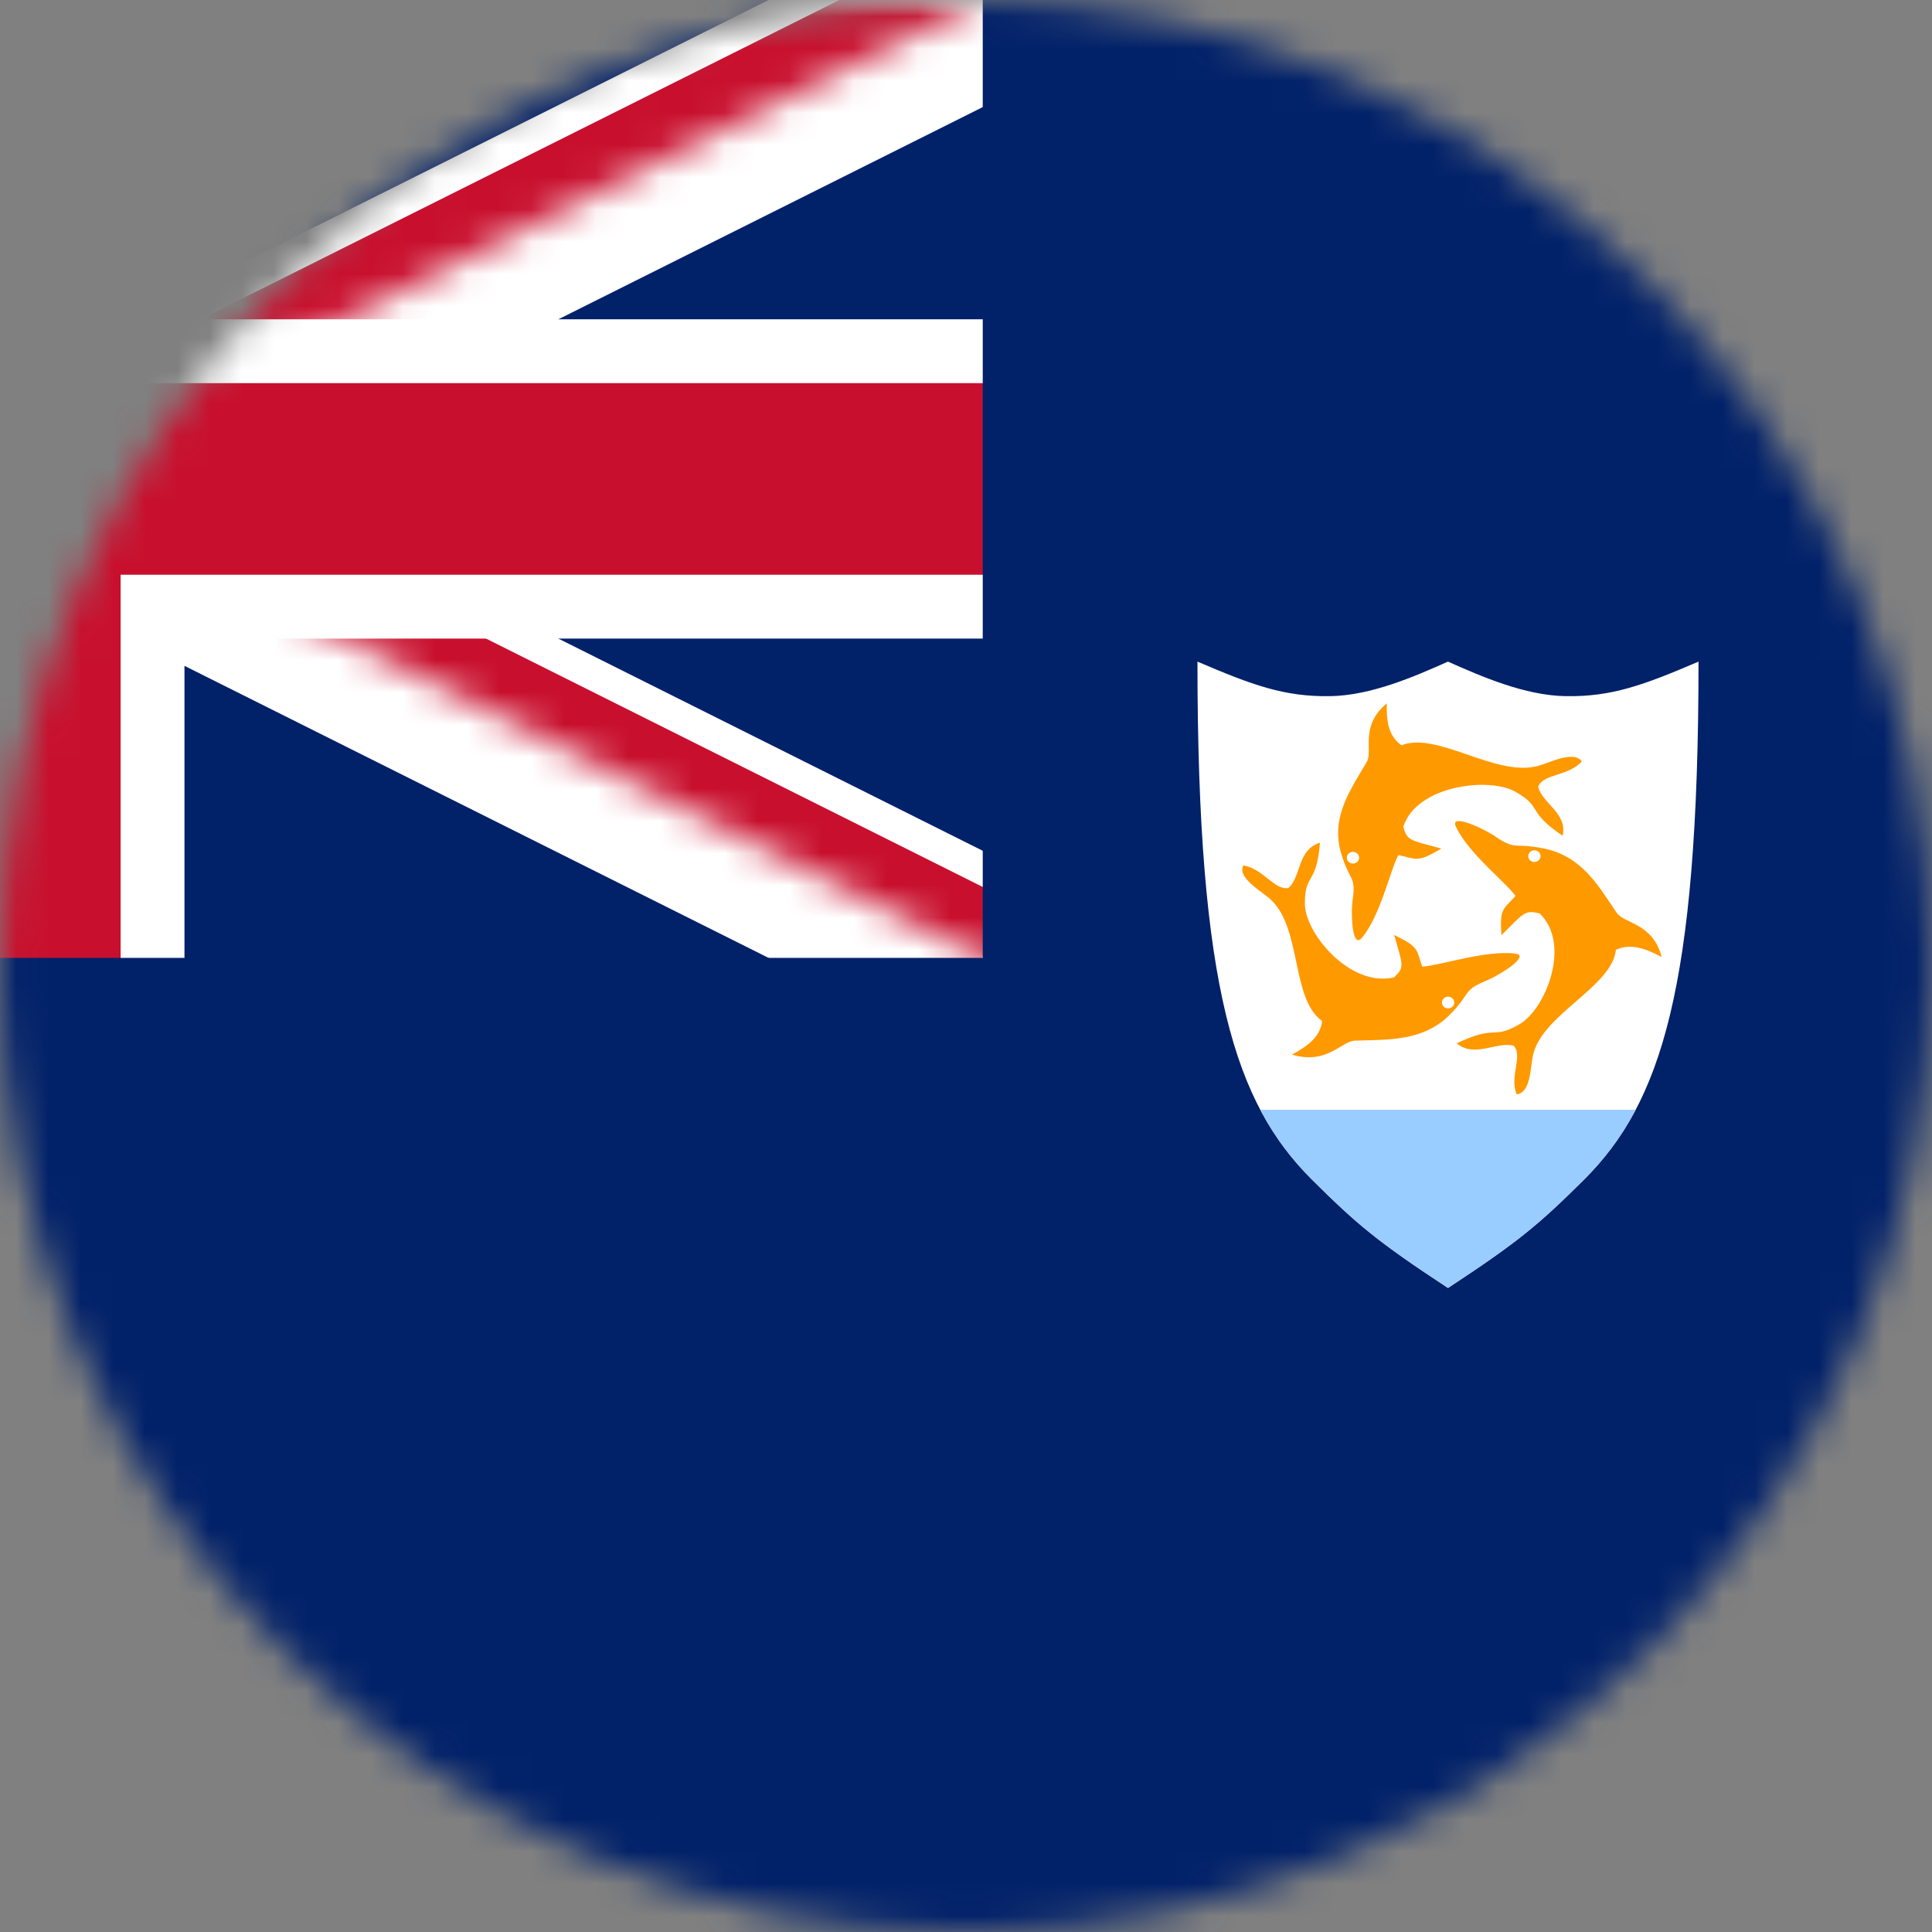
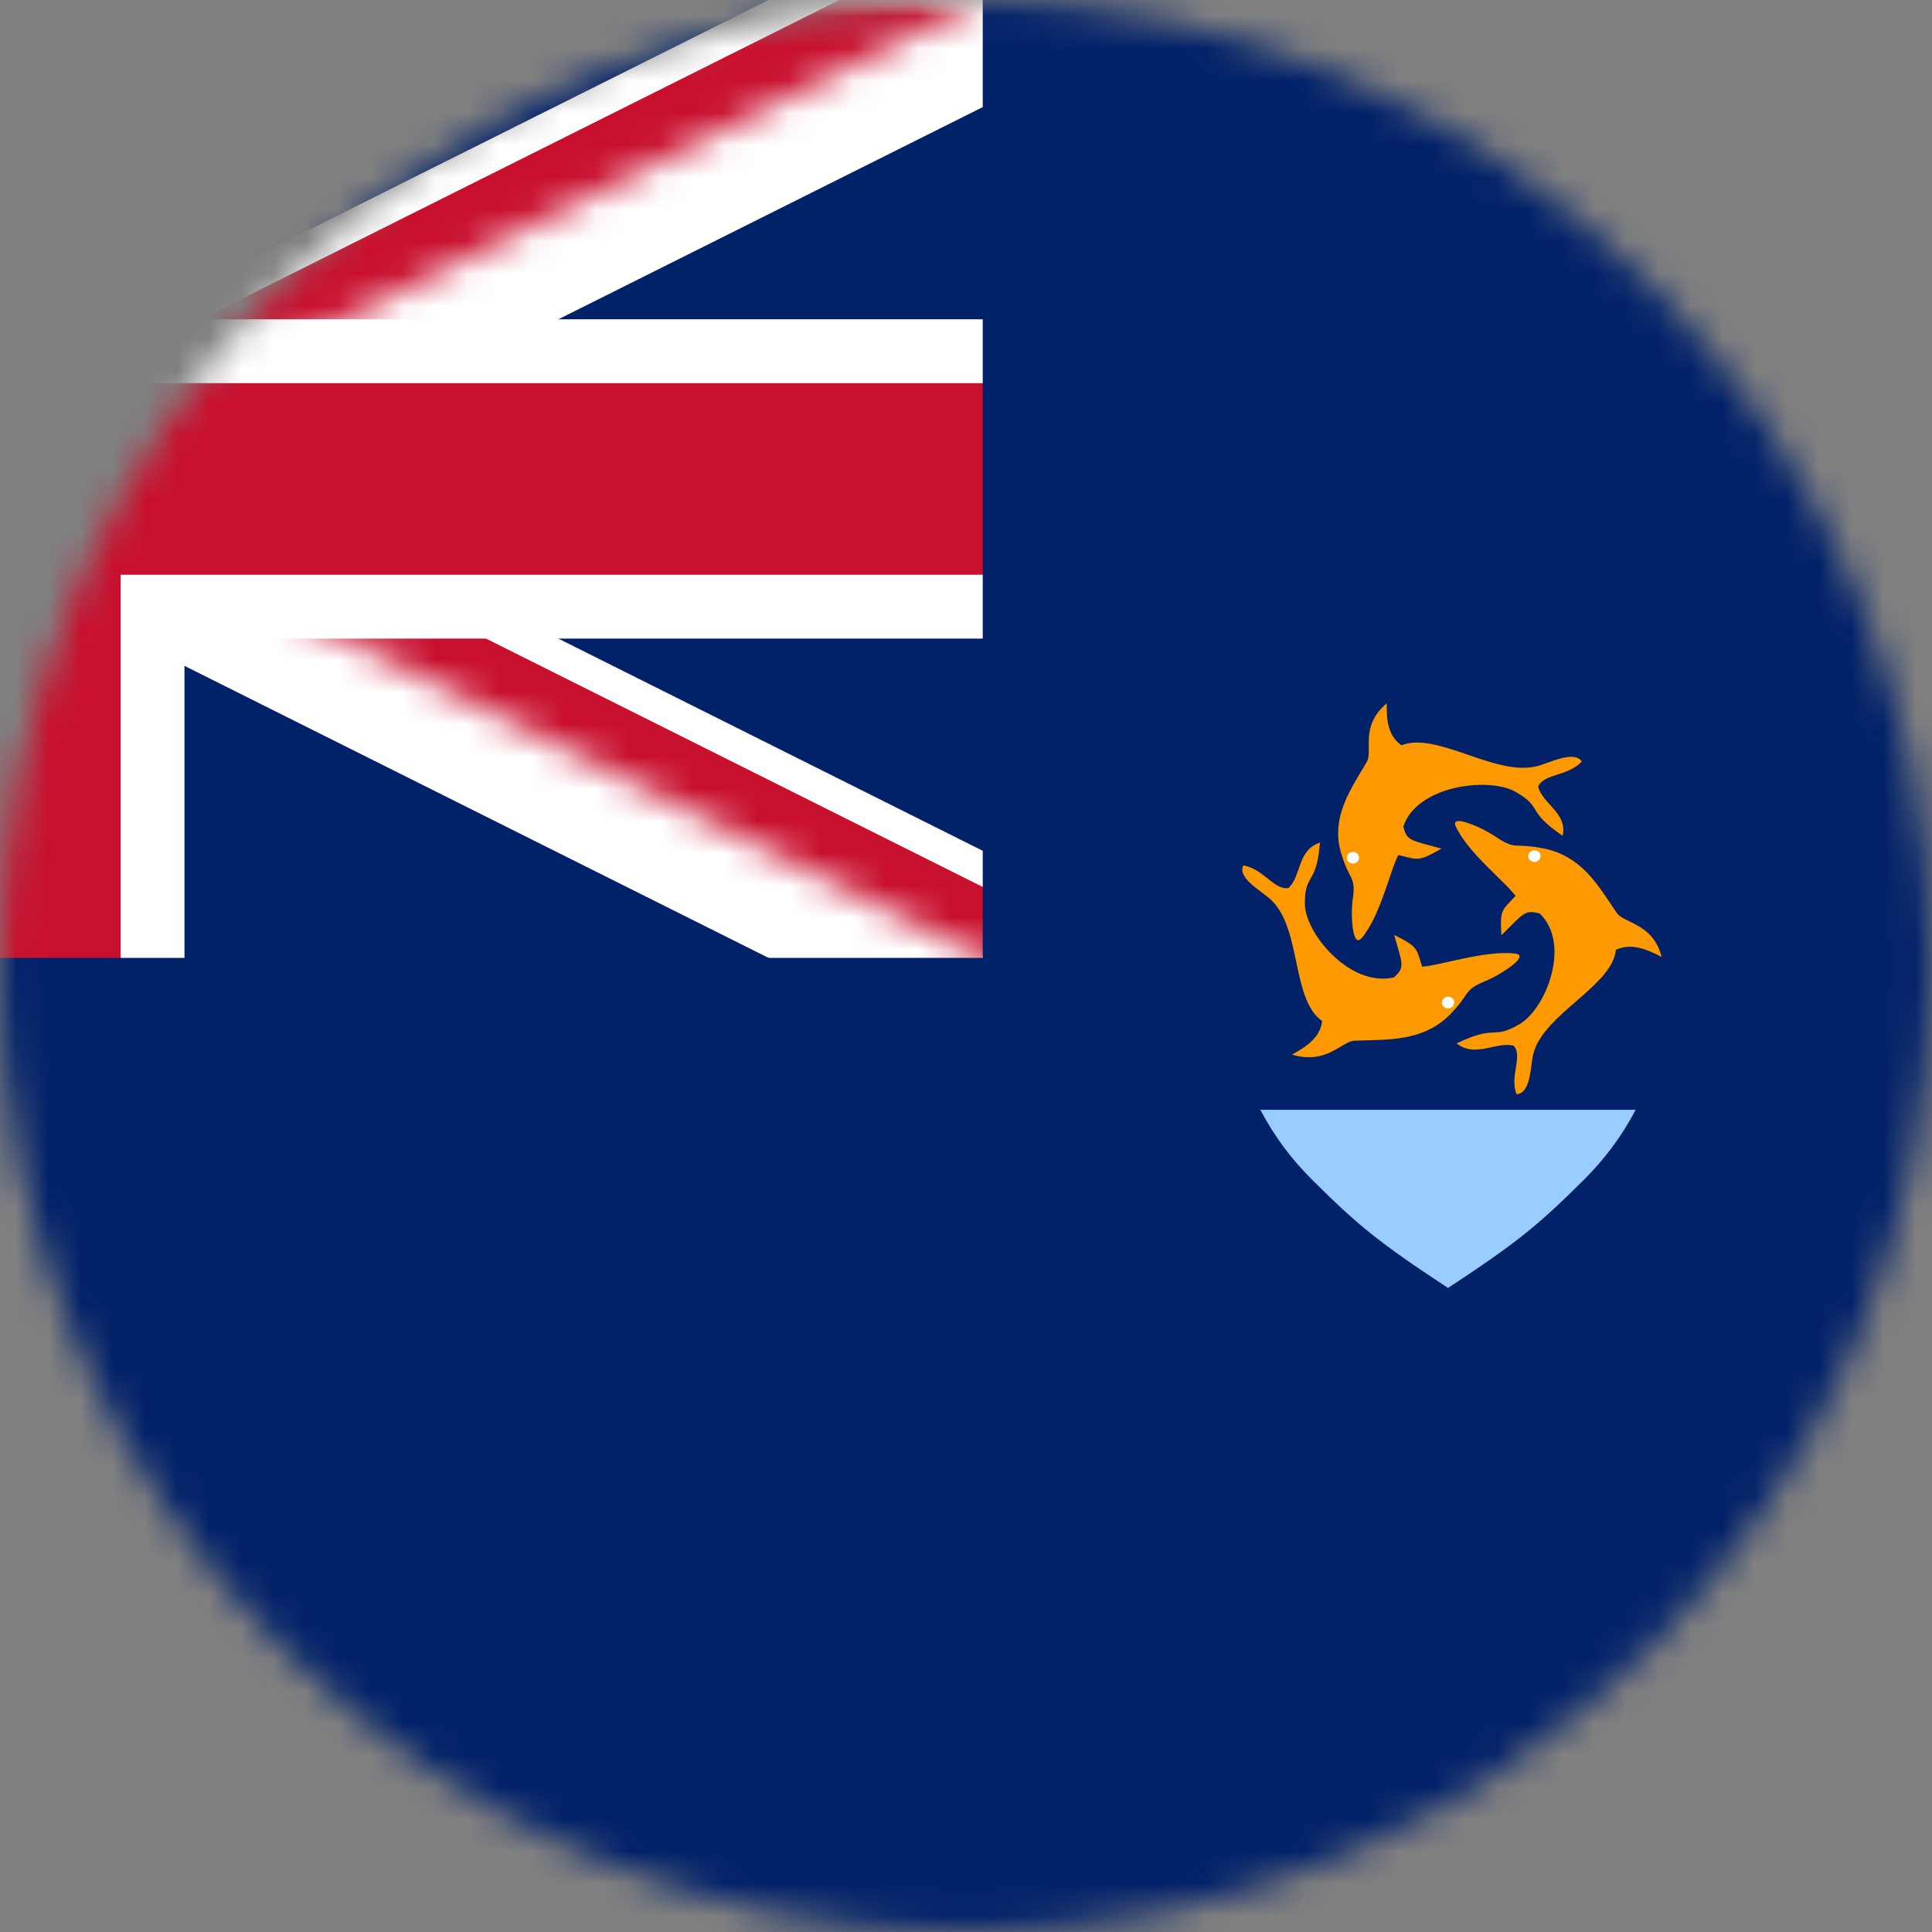
<svg xmlns="http://www.w3.org/2000/svg" width="60" height="60" viewBox="0 0 60 60" fill="none">
  <rect x="0" y="0" width="60" height="60" fill="#808080" stroke="none" />
  <g clip-path="url(#clip0_372_70253)">
    <mask id="mask0_372_70253" style="mask-type:alpha" maskUnits="userSpaceOnUse" x="0" y="0" width="60" height="60">
      <circle cx="30" cy="30" r="30" fill="white" />
    </mask>
    <g mask="url(#mask0_372_70253)">
      <path d="M-7.758 -2.664H125.569V63.999H-7.758V-2.664Z" fill="#012169" />
      <path d="M-28.977 0L30.52 29.748L-28.977 0ZM30.52 0L-28.977 29.748L30.52 0Z" fill="black" />
      <path d="M-28.977 0L30.52 29.748M30.52 0L-28.977 29.748" stroke="white" stroke-width="5.95" />
      <mask id="mask1_372_70253" style="mask-type:luminance" maskUnits="userSpaceOnUse" x="-29" y="0" width="70" height="35">
        <path d="M-29 0.002V14.876H40.412V29.75H30.496L-29 0.002ZM30.496 0.002H0.748V34.708H-29V29.75L30.496 0.002Z" fill="white" />
      </mask>
      <g mask="url(#mask1_372_70253)">
        <path d="M-29 0.002L30.496 29.75L-29 0.002ZM30.496 0.002L-29 29.75L30.496 0.002Z" fill="black" />
        <path d="M-29 0.002L30.496 29.75M30.496 0.002L-29 29.75" stroke="#C8102E" stroke-width="3.966" />
      </g>
      <path d="M0.771 0V34.706V0ZM-28.977 14.874H40.436H-28.977Z" fill="black" />
      <path d="M0.771 0V34.706M-28.977 14.874H40.436" stroke="white" stroke-width="9.916" />
      <path d="M0.771 0V34.706V0ZM-28.977 14.874H40.436H-28.977Z" fill="black" />
      <path d="M0.771 0V34.706M-28.977 14.874H40.436" stroke="#C8102E" stroke-width="5.95" />
      <path d="M-28.977 29.748H30.52V0H50.352V39.664H-28.977V29.748Z" fill="#012169" />
-       <path d="M37.188 20.547C37.188 30.746 38.37 34.261 40.738 36.628C42.15 38.03 42.776 38.558 44.968 39.999C47.161 38.558 47.787 38.03 49.199 36.628C51.566 34.261 52.749 30.746 52.749 20.547C51.027 21.284 50.046 21.642 48.626 21.62C47.355 21.6 46.009 21.01 44.968 20.547C43.927 21.01 42.581 21.6 41.311 21.62C39.891 21.642 38.91 21.284 37.188 20.547Z" fill="white" />
      <path d="M45.207 25.655C45.572 26.475 46.745 27.38 47.067 27.824C46.657 28.268 46.575 28.22 46.628 29.044C47.342 28.332 47.355 28.258 47.813 28.366C48.818 29.322 47.993 31.375 47.163 31.822C46.332 32.298 46.483 31.805 45.238 32.402C45.809 32.867 46.47 32.334 47.01 32.477C47.304 32.809 46.871 33.414 47.099 33.984C47.577 33.94 47.519 33.021 47.63 32.688C47.979 31.467 50.076 30.616 50.183 29.496C50.625 29.298 51.067 29.434 51.605 29.721C51.337 28.672 50.451 28.684 50.214 28.356C49.648 27.533 49.148 26.593 47.941 26.35C47.024 26.165 47.093 26.405 46.505 26.023C46.14 25.752 45.029 25.239 45.207 25.655Z" fill="#FF9900" />
      <path d="M47.652 26.77C47.757 26.77 47.843 26.689 47.843 26.588C47.843 26.488 47.757 26.406 47.652 26.406C47.546 26.406 47.461 26.488 47.461 26.588C47.461 26.689 47.546 26.77 47.652 26.77Z" fill="white" />
      <path d="M42.285 29.135C42.875 28.444 43.167 27.033 43.428 26.554C44.031 26.692 44.024 26.784 44.764 26.354C43.771 26.085 43.696 26.109 43.582 25.672C43.999 24.378 46.289 24.114 47.091 24.605C47.92 25.083 47.393 25.186 48.528 25.956C48.693 25.258 47.889 24.95 47.769 24.428C47.94 24.025 48.703 24.108 49.125 23.649C48.862 23.267 48.036 23.745 47.675 23.807C46.38 24.083 44.611 22.713 43.522 23.146C43.132 22.866 43.052 22.43 43.068 21.842C42.22 22.558 42.644 23.299 42.451 23.653C41.951 24.514 41.314 25.375 41.652 26.506C41.909 27.365 42.1 27.195 42.02 27.868C41.939 28.303 41.982 29.48 42.285 29.135Z" fill="#FF9900" />
      <path d="M42.186 26.552C42.137 26.463 42.021 26.429 41.928 26.476C41.835 26.523 41.799 26.633 41.848 26.722C41.898 26.811 42.013 26.845 42.106 26.798C42.2 26.751 42.235 26.641 42.186 26.552Z" fill="white" />
      <path d="M47.076 29.618C46.15 29.495 44.732 29.986 44.167 30.021C43.98 29.458 44.065 29.416 43.297 29.035C43.569 29.984 43.629 30.033 43.296 30.352C41.919 30.681 40.497 28.949 40.524 28.041C40.523 27.117 40.889 27.494 40.993 26.169C40.281 26.396 40.42 27.211 40.013 27.579C39.564 27.648 39.242 26.982 38.612 26.875C38.406 27.288 39.262 27.714 39.504 27.977C40.422 28.891 40.108 31.043 41.06 31.707C41.01 32.17 40.66 32.461 40.124 32.752C41.205 33.074 41.651 32.344 42.068 32.319C43.1 32.281 44.202 32.356 45.043 31.495C45.681 30.841 45.43 30.773 46.075 30.49C46.508 30.331 47.541 29.688 47.076 29.618Z" fill="#FF9900" />
      <path d="M44.809 31.041C44.754 31.127 44.783 31.239 44.874 31.291C44.964 31.342 45.082 31.314 45.136 31.228C45.19 31.142 45.161 31.03 45.071 30.979C44.98 30.927 44.863 30.955 44.809 31.041Z" fill="white" />
      <path d="M39.141 34.465C39.594 35.326 40.127 36.017 40.739 36.629C42.151 38.031 42.777 38.558 44.97 39.999C47.162 38.558 47.788 38.031 49.2 36.629C49.812 36.017 50.345 35.326 50.798 34.465H39.141Z" fill="#99CCFF" />
    </g>
  </g>
  <defs>
    <clipPath id="clip0_372_70253">
      <rect width="60" height="60" fill="white" />
    </clipPath>
  </defs>
</svg>